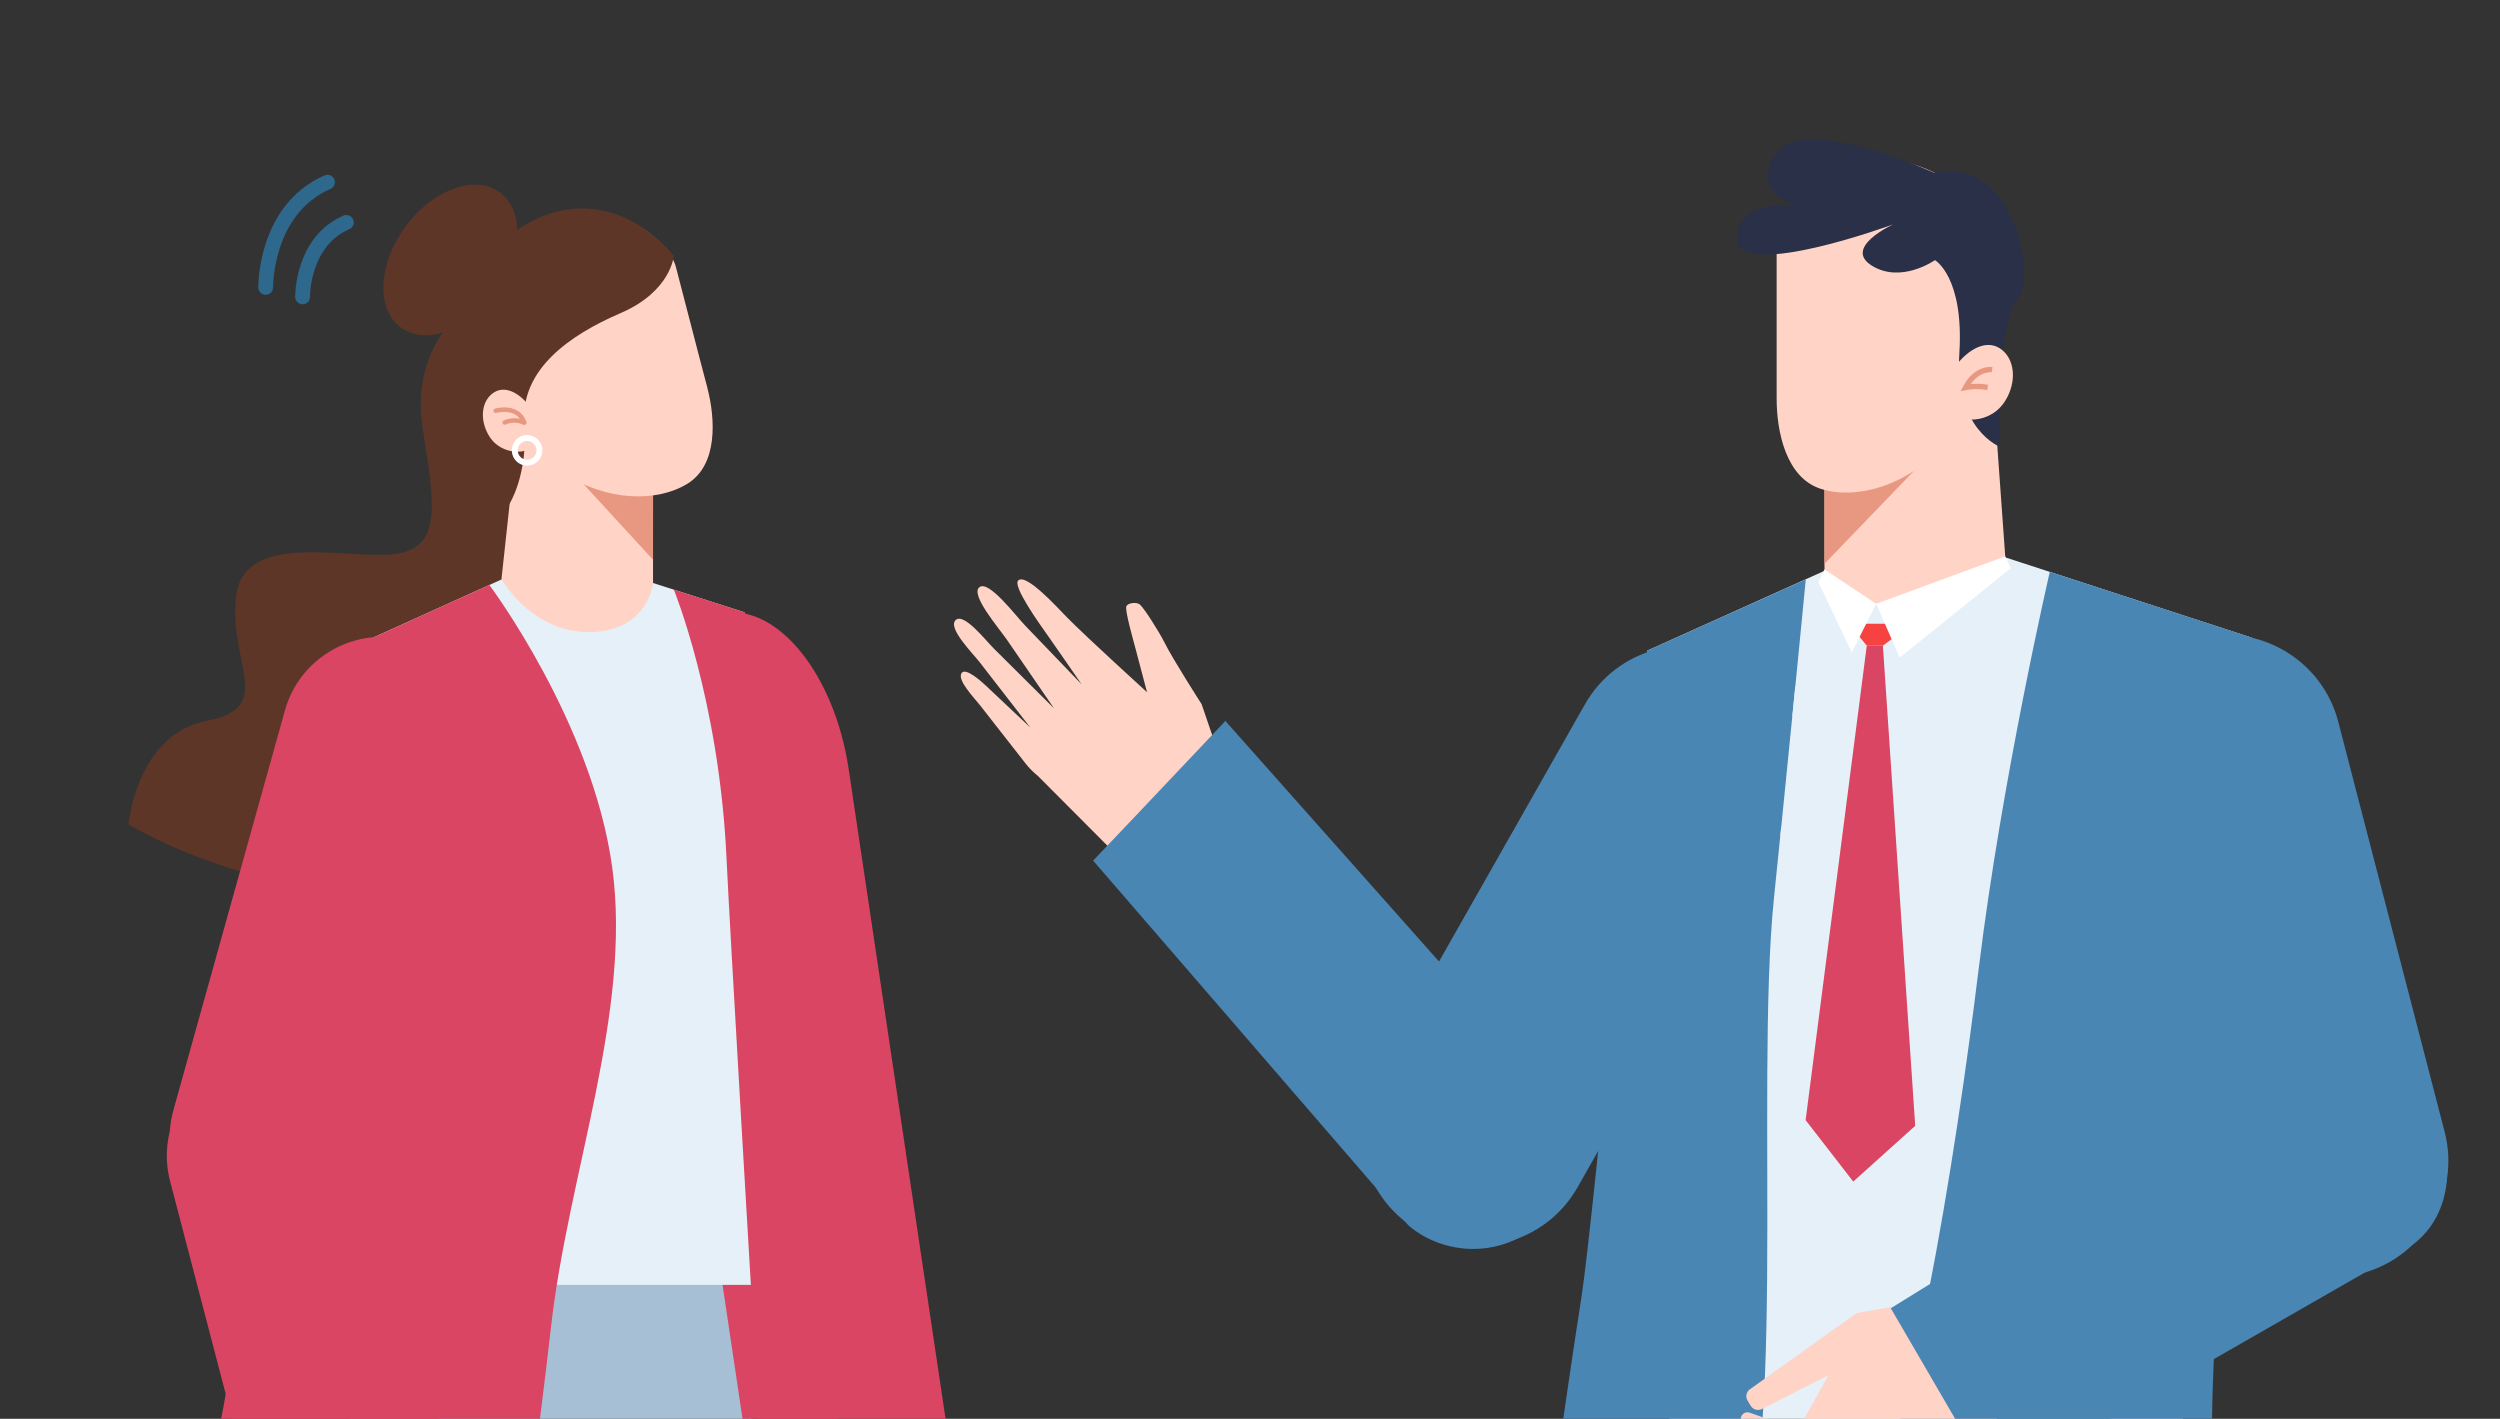
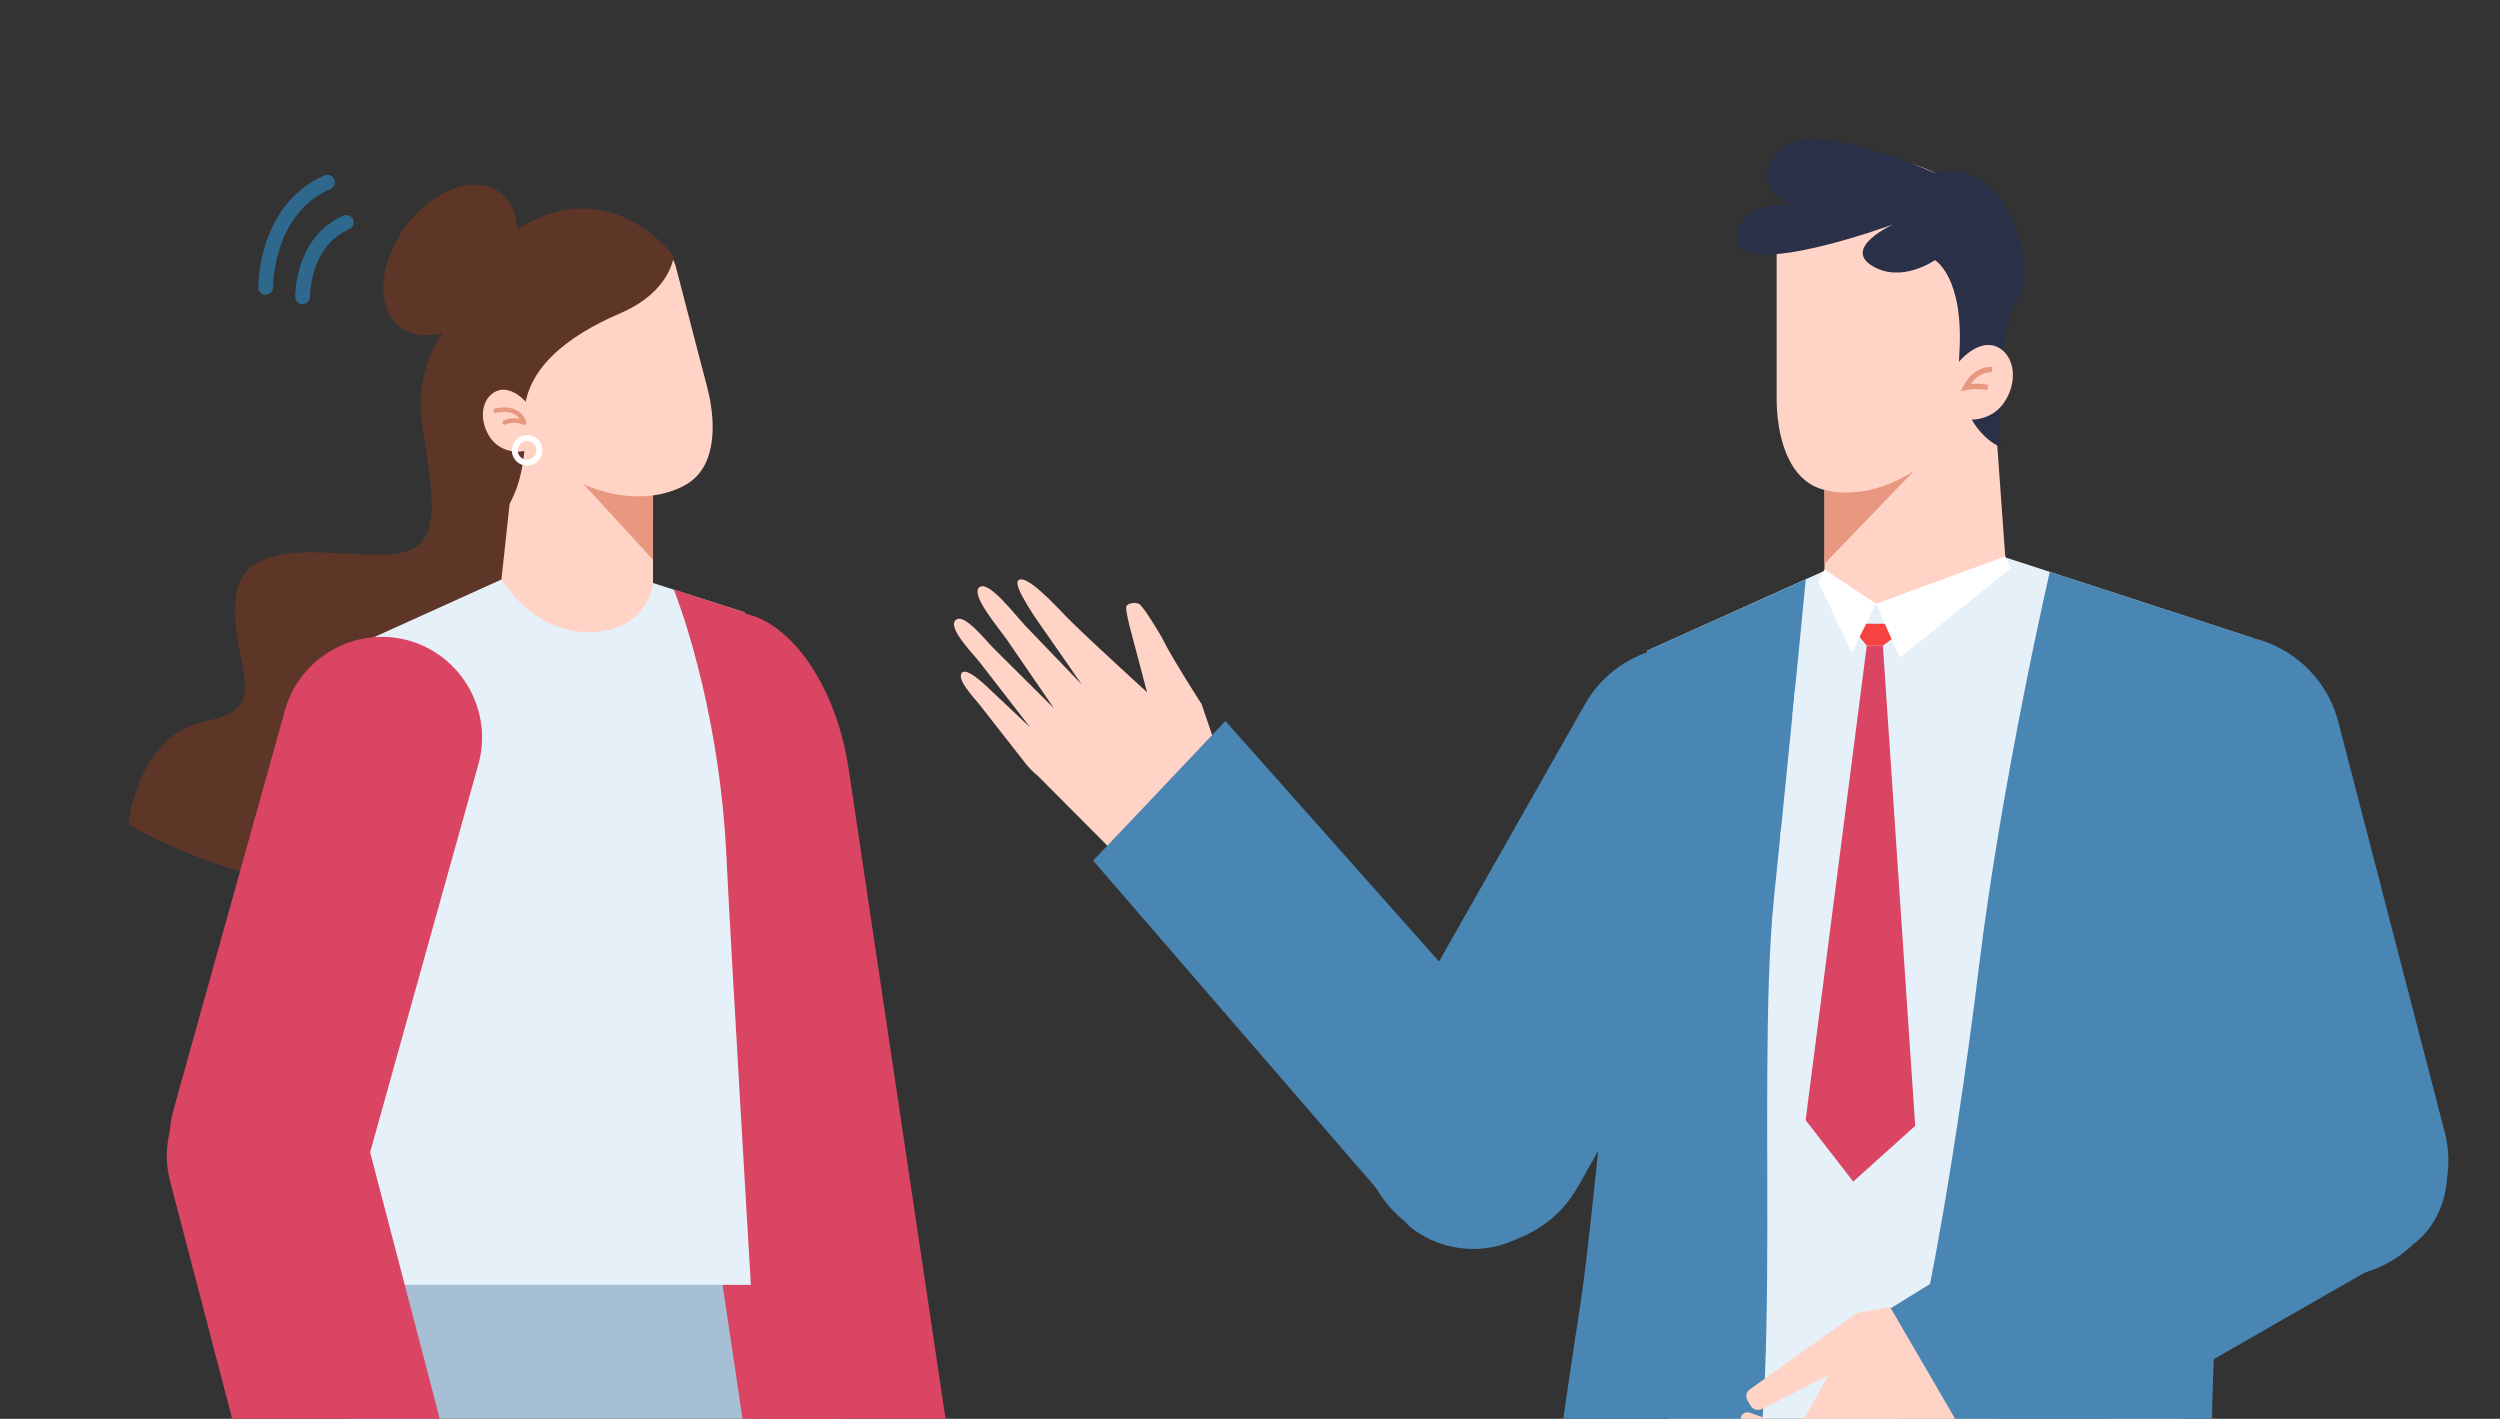
<svg xmlns="http://www.w3.org/2000/svg" id="_レイヤー_2" data-name="レイヤー 2" viewBox="0 0 338.11 191.88">
  <rect x="0" y="0" width="338.11" height="191.88" fill="#333333" stroke="none" />
  <defs>
    <style>
      .cls-1 {
        fill: #e5f0f8;
      }

      .cls-1, .cls-2, .cls-3, .cls-4, .cls-5, .cls-6, .cls-7, .cls-8, .cls-9, .cls-10, .cls-11, .cls-12 {
        stroke-width: 0px;
      }

      .cls-2 {
        fill: #a6bfd5;
      }

      .cls-3 {
        fill: #e89780;
      }

      .cls-4 {
        fill: #2d628c;
      }

      .cls-13 {
        stroke-width: .72px;
      }

      .cls-13, .cls-7, .cls-14, .cls-15, .cls-16, .cls-17 {
        fill: none;
      }

      .cls-13, .cls-14, .cls-15 {
        stroke-miterlimit: 10;
      }

      .cls-13, .cls-16 {
        stroke: #e89780;
      }

      .cls-5 {
        fill: #5e3628;
      }

      .cls-6 {
        fill: #ffd3c5;
      }

      .cls-14 {
        stroke: #2c3447;
        stroke-width: .91px;
      }

      .cls-15 {
        stroke: #fff;
        stroke-width: .8px;
      }

      .cls-8 {
        fill: #fff;
      }

      .cls-9 {
        fill: #4986b4;
      }

      .cls-18 {
        clip-path: url(#clippath);
      }

      .cls-10 {
        fill: #2a3047;
      }

      .cls-16 {
        stroke-width: .61px;
      }

      .cls-16, .cls-17 {
        stroke-linecap: round;
        stroke-linejoin: round;
      }

      .cls-11 {
        fill: #d94562;
      }

      .cls-17 {
        stroke: #2e688c;
        stroke-width: 2px;
      }

      .cls-12 {
        fill: #f74242;
      }
    </style>
    <clipPath id="clippath">
      <rect class="cls-7" width="338.11" height="191.88" />
    </clipPath>
  </defs>
  <g id="_レイヤー_1-2" data-name="レイヤー 1">
    <g class="cls-18">
      <polygon class="cls-2" points="46.44 196.61 51.48 168.88 97.26 170.56 106.09 213.41 109.03 252.9 39.29 252.9 46.44 196.61" />
      <polygon class="cls-4" points="294.12 198.29 294.26 177.9 270.33 181.43 294.12 198.29" />
      <path class="cls-6" d="M164.67,101.56l-2.16-6.33s-3.89-6.05-5.05-8.39c-.65-1.32-2.78-4.69-3.33-5.11-.44-.33-1.7-.2-1.81.32-.15.68.93,4.45,1.32,5.93.37,1.41,1.49,5.64,1.49,5.64,0,0-8.17-7.43-10.77-10.07-1.46-1.49-5.54-6.01-6.64-5.06-.84.72,2.82,5.82,4.06,7.57,1.14,1.61,4.5,6.49,4.5,6.49,0,0-5.7-5.93-7.6-7.91-1.38-1.44-4.97-6.24-6.23-5.22-1.25,1.02,2.62,5.49,3.75,7.13,1.59,2.31,6.35,9.25,6.35,9.25,0,0-6.11-6.07-8.14-8.09-1.13-1.12-4.05-4.89-5.16-3.85-1.14,1.06,2.3,4.48,3.29,5.76,1.7,2.19,6.79,8.76,6.79,8.76,0,0-4.53-4.26-6.04-5.69-.65-.61-2.63-2.36-3.2-1.71-.79.89,1.71,3.45,2.45,4.4l6.14,7.85c.5.64,1.06,1.21,1.69,1.71l10.39,10.43,13.92-13.83Z" />
      <polygon class="cls-1" points="246.75 77.2 222.76 88 226.07 201.66 294.26 202.71 304.59 86.26 271.29 75.41 246.75 77.2" />
      <path class="cls-6" d="M246.75,63.12v15.22s.91,3.29,8.65,3.32c7.72.02,15.89-5.1,15.89-5.1l-2.39-33.28-22.14,19.84Z" />
      <polygon class="cls-3" points="246.75 76.25 262.55 59.84 246.75 59.64 246.75 76.25" />
      <path class="cls-6" d="M240.28,32.51v21.42c0,4.32,1.21,10.74,6.08,12.22,4.85,1.48,11.53-.54,16.19-5.6,4.66-5.07,15-27.92.62-36.36-14.39-8.44-22.56,6.08-22.89,8.31Z" />
      <path class="cls-9" d="M207.74,165.88c-5.07,4.16-12.38,3.96-17.24-.13h0l-42.66-49.36,5.86-6.17,10.78-11.39,1.24-1.33,43.93,49.46c4.69,5.73,3.82,14.24-1.9,18.93Z" />
      <path class="cls-9" d="M191.96,166.5h0c7.5,4.26,17.12,1.6,21.38-5.9l28.3-49.88c4.26-7.5,1.6-17.12-5.9-21.38h0c-7.5-4.26-17.12-1.6-21.38,5.9l-28.3,49.88c-4.26,7.5-1.6,17.12,5.9,21.38Z" />
      <path class="cls-10" d="M261.68,23.41s-17.39-8.02-21.4-2.75c-4.01,5.27,2.67,7.11,2.67,7.11,0,0-8.29-.98-7.97,4.61.32,5.59,21.08-2.04,21.08-2.04,0,0-6.88,3.12-2.9,5.59,3.98,2.47,8.53-.75,8.53-.75,0,0,3.95,2.26,3.3,12.62s5.54,12.65,5.54,12.65c0,0-.74-15.7,2.29-19.9s-1.42-19.77-11.13-17.14Z" />
      <g>
        <path class="cls-6" d="M264,50.19c-1.69,2.64-2.14,4.5-.06,5.83,2.08,1.33,5.53.91,7.21-1.74,1.69-2.64,1.37-5.86-.7-7.18-2.08-1.32-4.76.45-6.45,3.09Z" />
        <path class="cls-13" d="M269.42,49.99s-2.13-.32-3.59,2.41c0,0,1.35-.31,2.98,0" />
      </g>
      <path class="cls-9" d="M319.38,172.22h0c8.35-2.17,13.41-10.77,11.25-19.12l-14.4-55.51c-2.17-8.35-10.77-13.41-19.12-11.25h0c-8.35,2.17-13.41,10.77-11.25,19.12l14.4,55.51c2.17,8.35,10.77,13.41,19.12,11.25Z" />
      <polygon class="cls-12" points="251.17 84.36 256.72 84.36 257.21 85.42 254.65 87.32 252.47 87.32 250.64 85.09 251.17 84.36" />
      <polygon class="cls-8" points="271.19 75.24 253.74 81.66 256.92 88.94 271.96 76.84 271.19 75.24" />
      <polygon class="cls-8" points="246.75 77.01 245.92 78.71 250.44 88.25 253.74 81.66 246.75 77.01" />
      <polygon class="cls-11" points="252.47 87.32 244.2 151.49 250.64 159.8 259.02 152.26 254.65 87.32 252.47 87.32" />
      <line class="cls-14" x1="289.07" y1="118.96" x2="298.25" y2="156.89" />
      <line class="cls-14" x1="224.55" y1="141.98" x2="223.77" y2="118.96" />
      <path class="cls-9" d="M244.22,78.36s-1.64,17.16-4.3,43.08c-2.66,25.92,2.23,81.69-6.14,89.45,0,0-7.75-4.31-25.2.84,0,0,3.36-23.94,5.27-36.08,1.72-10.91,8.91-87.65,8.91-87.65l21.46-9.64Z" />
      <polygon class="cls-1" points="242.8 92.86 240.78 113.07 247.22 107.58 246.75 93.25 242.8 92.86" />
      <path class="cls-9" d="M277.22,77.35s-6.44,27.79-9.6,53.56c-3.16,25.77-9.33,65.27-17.45,80.4,0,0,39.82-8.71,39.74,4.42,0,0,9.18-10.13,9.26-24,.08-13.87,5.42-105.48,5.42-105.48l-27.37-8.91Z" />
      <path class="cls-6" d="M261.86,175.48l8.95,17.83-.06.03c-4.74,2.14-14.95,10.79-18.64,13.99-.85.71-2.01.83-2.97.3l-9.19-4.97c-1.45-.77-2.48-2.12-2.85-3.7l-1.66-6.83c-.15-.7.5-1.3,1.17-1.08l5.28,1.84c.76.24,1.6-.06,1.97-.76l3.45-6.16-9.03,4.6c-.52.25-1.15.1-1.48-.41l-.44-.72c-.32-.5-.2-1.17.28-1.53l14.47-10.33,10.26-1.78s.16-.11.48-.31Z" />
      <path class="cls-9" d="M328.41,150.23c4.24,6.39,3.07,14.71-2.59,18.44l-56.17,32.2-13.93-23.94,52.06-32.21c5.66-3.73,16.39-.9,20.62,5.52Z" />
      <path class="cls-11" d="M119.06,224.8h0c-7.39,1.1-14.99-8.41-16.88-21.13l-14.26-95.63c-1.9-12.72,2.59-24.03,9.98-25.14h0c7.39-1.1,14.99,8.41,16.88,21.13l14.26,95.63c1.9,12.72-2.59,24.03-9.98,25.14Z" />
      <path class="cls-5" d="M62.47,42.12s-6.98,5.25-5.3,15.85c1.69,10.6,2.63,16.34-4.08,16.99s-20.23-3.16-21.18,5.84c-.96,9.01,5.47,14.9-3.97,16.7s-10.56,14-10.56,14c0,0,34.11,20.79,65.95.78,31.84-20.01-2.59-32.99-2.59-32.99l-18.27-37.17Z" />
      <path class="cls-1" d="M67.91,78.33l-23.77,10.76s5.28,61.19,5.83,67.88c.55,6.69-1.5,16.8-1.5,16.8h56.96s-.68-32.78,3.14-41.93c2.59-6.2,4.37-9.97,2.87-17.07s-12.5-19.66-10.72-31.95l-12.4-3.97-20.41-.51Z" />
      <path class="cls-11" d="M32.88,166.87h0c-7.19-2.01-11.44-9.54-9.43-16.73l15.09-54.08c2.01-7.19,9.54-11.44,16.73-9.43h0c7.19,2.01,11.44,9.54,9.43,16.73l-15.09,54.08c-2.01,7.19-9.54,11.44-16.73,9.43Z" />
      <path class="cls-11" d="M53.76,223.76h0c-7.23,1.89-14.69-2.48-16.57-9.71l-14.19-54.32c-1.89-7.23,2.48-14.69,9.71-16.57h0c7.23-1.89,14.69,2.48,16.57,9.71l14.19,54.32c1.89,7.23-2.48,14.69-9.71,16.57Z" />
      <path class="cls-6" d="M67.81,78.32l.02.02c.26.45,4.57,7.71,12.73,7.11,7.22-.54,7.76-6.61,7.76-6.61v-27.64h-17.56l-2.94,27.13Z" />
      <polygon class="cls-3" points="88.31 75.69 76.06 62.36 88.32 66.97 88.31 75.69" />
      <path class="cls-6" d="M76.44,64.14c5.59,3.6,12.34,3.86,16.53,1.28,4.18-2.56,3.76-8.87,2.71-12.9t0-.03c-.22-.83-.53-2.01-.88-3.34-1.35-5.21-3.36-12.93-3.36-12.93-.85-4.07-12.03-13.59-23.43-2.2-11.39,11.41,2.85,26.51,8.44,30.11Z" />
      <path class="cls-5" d="M91.13,34.58s-.34,4.82-7.23,7.78c-6.89,2.96-13.51,7.64-12.98,14.8.53,7.16-2.08,11.09-2.08,11.09,0,0-.66-8.93-4.84-16.63-1.62-2.99-2.9-9.21.19-14.4,4.89-8.2,16.9-14.1,26.94-2.64Z" />
      <path class="cls-6" d="M72.13,55.68c1.37,2.21,1.72,3.75,0,4.83-1.73,1.08-4.59.69-5.96-1.51-1.37-2.21-1.08-4.87.66-5.94,1.73-1.08,3.94.42,5.31,2.63Z" />
      <path class="cls-16" d="M68.26,57.14c1.44-.63,2.65.03,2.65.03-.88-2.49-3.87-1.62-3.87-1.62" />
-       <path class="cls-11" d="M66.18,79.11s13.94,18.59,16.62,38.21c2.68,19.62-5.98,41.44-8.31,62.39-2.33,20.95-13.98,107.26-13.98,107.26H21.73s-1.93-57.59,5.01-81.09c6.94-23.5,17.41-116.79,17.41-116.79l22.04-9.98Z" />
      <path class="cls-5" d="M67.59,26.02c3.38,2.47,3.12,8.56-.57,13.61-3.69,5.05-9.42,7.14-12.79,4.67-3.38-2.47-3.12-8.56.57-13.61,3.69-5.05,9.42-7.14,12.79-4.67Z" />
      <path class="cls-15" d="M72.92,60.54c.2.9-.36,1.79-1.26,2-.9.2-1.79-.36-2-1.26-.2-.9.36-1.79,1.26-2,.9-.2,1.79.36,2,1.26Z" />
      <path class="cls-11" d="M91.13,79.74s6.12,14.98,7.12,36.17c1,21.19,10.08,171.06,10.08,171.06h18.53s-20.54-131.87-17.87-145.34c2.66-13.47,8.01-21.34,5.64-29.66s-13.92-29.16-13.92-29.16l-9.59-3.07Z" />
      <path class="cls-17" d="M40.92,40.15s-.1-7.46,5.92-10.07" />
      <path class="cls-17" d="M35.93,38.87s-.14-10.53,8.36-14.23" />
    </g>
  </g>
</svg>